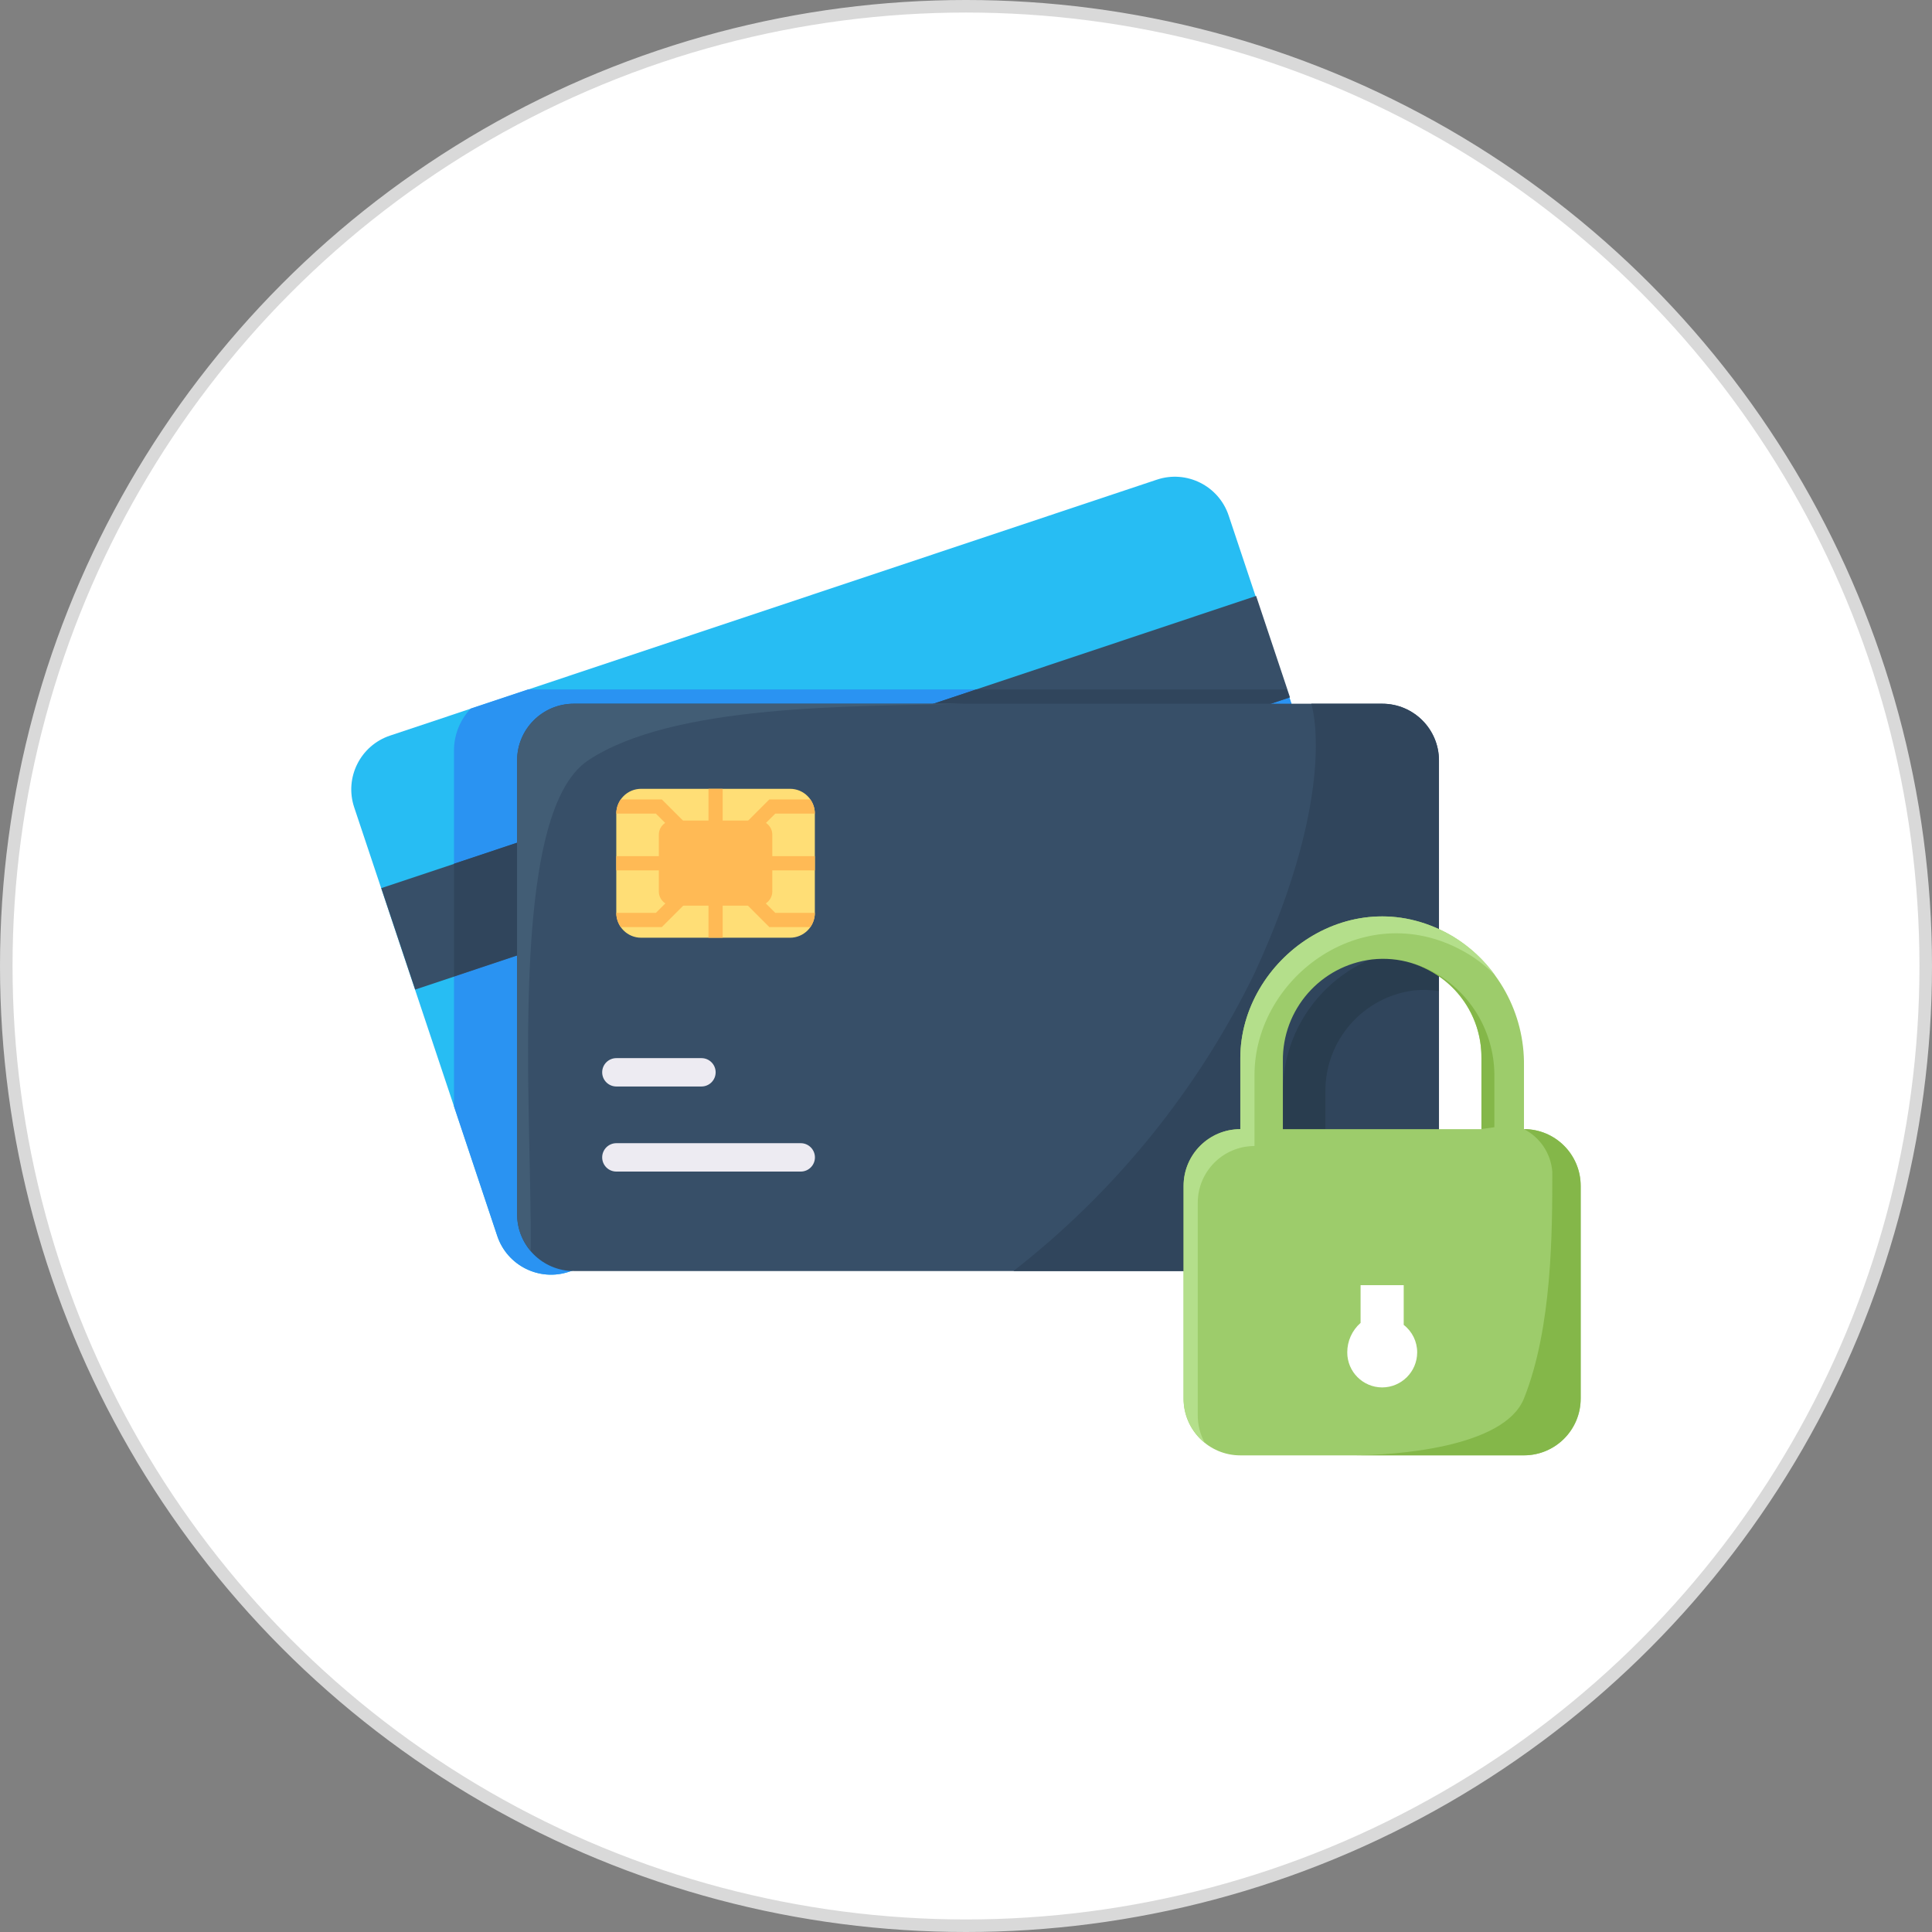
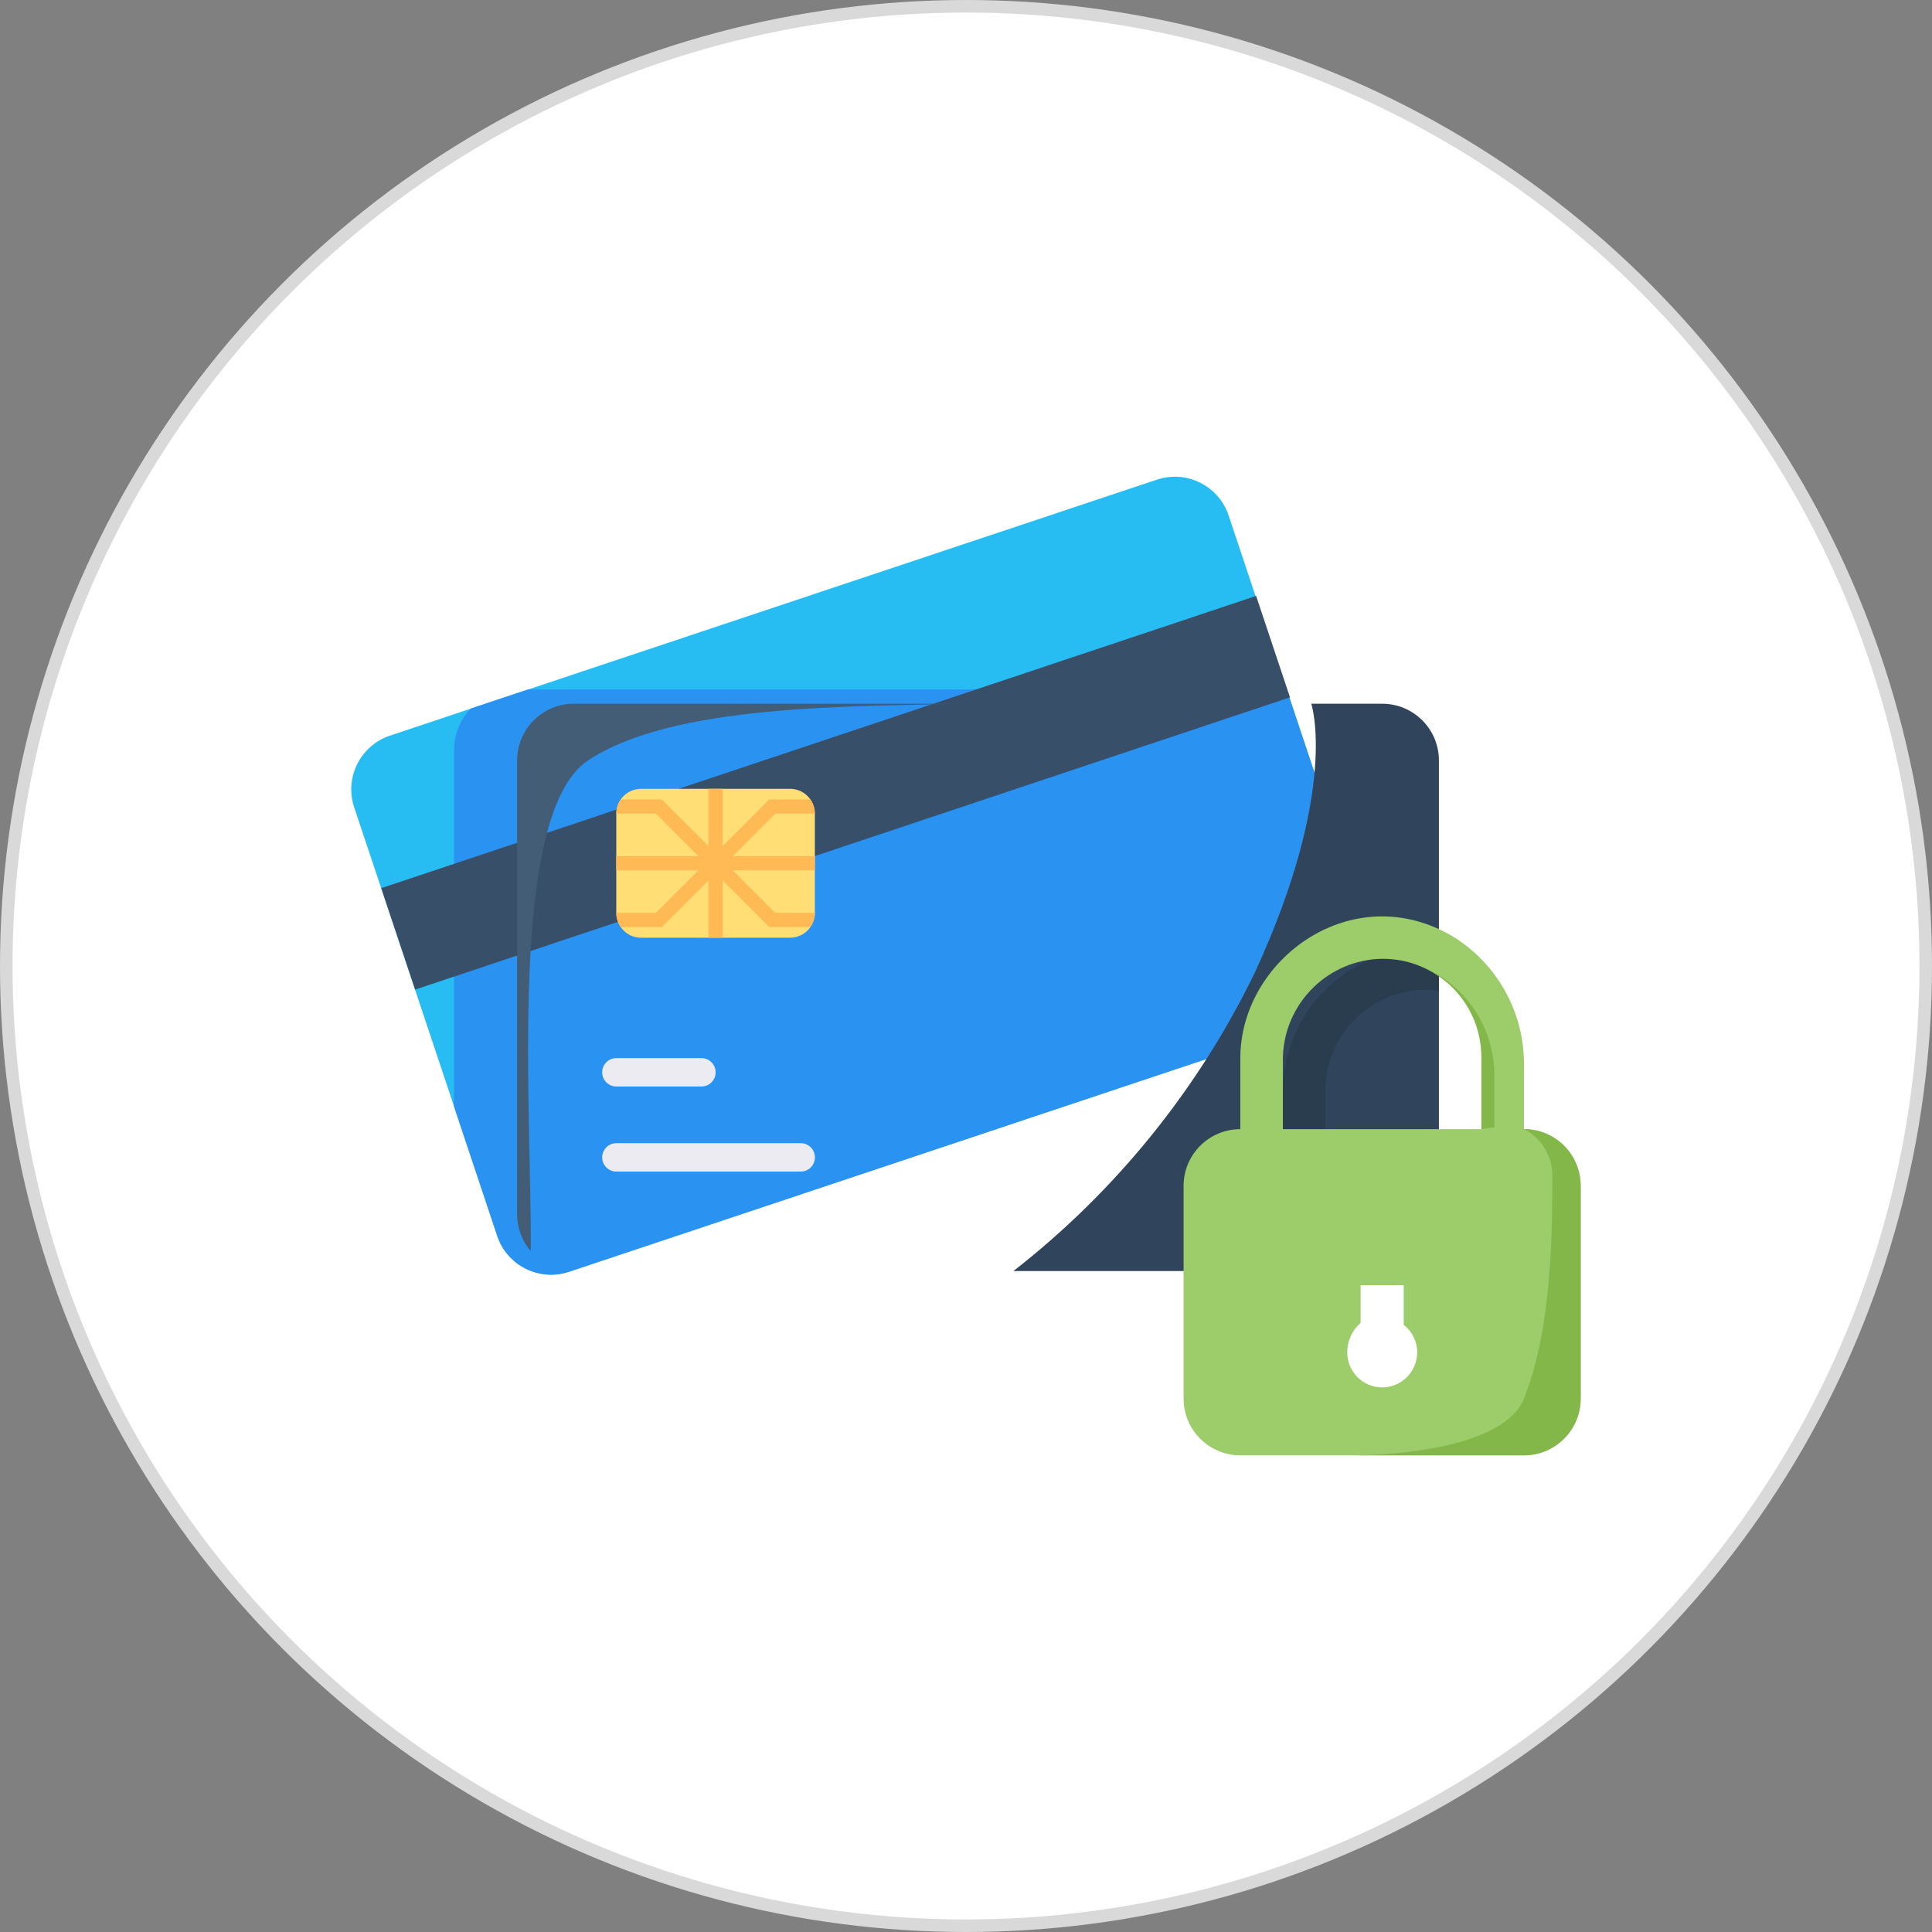
<svg xmlns="http://www.w3.org/2000/svg" width="77" height="77" viewBox="0 0 77 77" fill="none">
  <rect x="0" y="0" width="77" height="77" fill="#808080" stroke="none" />
  <circle cx="38.5" cy="38.5" r="38.25" fill="white" stroke="#D9D9D9" stroke-width="0.5" />
  <g clip-path="url(#clip0_327_852)">
    <path d="M53.241 40.486L22.678 50.686C21.494 51.081 20.213 50.441 19.818 49.257L14.117 32.178C13.721 30.994 14.361 29.713 15.546 29.317L46.107 19.117C47.291 18.721 48.572 19.361 48.968 20.546L54.67 37.625C55.066 38.809 54.426 40.09 53.241 40.486Z" fill="#27BDF3" />
    <path d="M53.242 40.483L22.678 50.686C21.493 51.081 20.213 50.441 19.818 49.257L18.094 44.095V29.907C18.094 29.287 18.333 28.689 18.761 28.24L21.05 27.477H51.28L54.666 37.623C55.062 38.806 54.424 40.086 53.242 40.483Z" fill="#2A93F2" />
    <path d="M15.195 35.398L50.063 23.751L51.413 27.793L16.546 39.44L15.195 35.398Z" fill="#374F68" />
-     <path d="M51.388 27.799L18.094 38.912V34.424L38.912 27.477H51.28L51.388 27.799Z" fill="#30455C" />
-     <path d="M22.87 28.047H55.09C56.339 28.047 57.351 29.059 57.351 30.308V48.396C57.351 49.645 56.339 50.657 55.09 50.657H22.87C21.622 50.657 20.609 49.645 20.609 48.396V30.308C20.609 29.059 21.622 28.047 22.87 28.047Z" fill="#374F68" />
    <path d="M57.348 30.308V48.396C57.348 49.645 56.336 50.657 55.087 50.657H40.391C44.457 47.485 47.744 43.425 50 38.787C53.392 31.438 52.261 28.047 52.261 28.047H55.087C56.336 28.047 57.348 29.059 57.348 30.308Z" fill="#30455C" />
    <path d="M52.824 43.536V46.238H57.346V48.391C57.346 49.64 56.334 50.652 55.085 50.652H48.867V48.499C48.867 47.25 49.88 46.238 51.128 46.238V43.411C51.19 40.236 53.814 37.713 56.989 37.775C57.108 37.777 57.227 37.783 57.346 37.793V39.5C57.024 39.448 56.698 39.438 56.374 39.471C54.325 39.719 52.794 41.472 52.824 43.536Z" fill="#293D4F" />
    <path d="M27.957 43.302H24.565C24.253 43.302 24 43.049 24 42.737C24 42.425 24.253 42.172 24.565 42.172H27.957C28.269 42.172 28.522 42.425 28.522 42.737C28.522 43.049 28.269 43.302 27.957 43.302Z" fill="#EDEBF2" />
    <path d="M31.914 46.693H24.565C24.253 46.693 24 46.44 24 46.128C24 45.816 24.253 45.562 24.565 45.562H31.914C32.226 45.562 32.479 45.816 32.479 46.128C32.479 46.44 32.226 46.693 31.914 46.693Z" fill="#EDEBF2" />
    <path d="M60.738 45.003V42.48C60.767 40.388 59.697 38.434 57.92 37.332C53.922 34.947 49.433 38.219 49.433 42.176V45.003C48.184 45.003 47.172 46.015 47.172 47.264V55.742C47.172 56.991 48.184 58.004 49.433 58.004H60.738C61.987 58.004 62.999 56.991 62.999 55.742V47.264C62.999 46.015 61.987 45.003 60.738 45.003ZM51.129 42.3C51.098 40.237 52.631 38.485 54.679 38.239C56.833 37.996 58.775 39.545 59.018 41.699C59.036 41.858 59.044 42.017 59.042 42.176V45.003H51.129V42.3ZM55.086 55.296C54.316 55.294 53.694 54.669 53.695 53.9C53.694 53.449 53.888 53.021 54.226 52.724V51.22H55.945V52.803C56.284 53.065 56.483 53.471 56.482 53.9C56.48 54.67 55.856 55.294 55.086 55.296Z" fill="#9DCC6B" />
    <path d="M57.331 38.854C56.999 38.655 56.644 38.499 56.273 38.391C57.934 38.897 59.062 40.437 59.043 42.172V44.998L59.558 44.925V42.93C59.582 41.275 58.737 39.727 57.331 38.854Z" fill="#84B749" />
-     <path d="M57.923 37.332C53.921 34.947 49.433 38.22 49.433 42.176V45.003C48.184 45.003 47.172 46.015 47.172 47.264V55.743C47.17 56.429 47.482 57.079 48.02 57.506C47.833 57.173 47.736 56.797 47.737 56.415V47.937C47.737 46.688 48.749 45.675 49.998 45.675V42.849C49.998 38.892 54.486 35.62 58.488 38.005C58.894 38.247 59.267 38.542 59.596 38.881C59.15 38.256 58.581 37.729 57.923 37.332Z" fill="#B4DF8B" />
    <path d="M25.552 31.438H31.487C32.033 31.438 32.476 31.881 32.476 32.427V36.383C32.476 36.93 32.033 37.373 31.487 37.373H25.552C25.006 37.373 24.562 36.93 24.562 36.383V32.427C24.562 31.881 25.006 31.438 25.552 31.438Z" fill="#FFDE76" />
-     <path d="M26.823 32.703H30.215C30.527 32.703 30.78 32.956 30.78 33.268V35.529C30.78 35.841 30.527 36.095 30.215 36.095H26.823C26.511 36.095 26.258 35.841 26.258 35.529V33.268C26.258 32.956 26.511 32.703 26.823 32.703Z" fill="#FFBA55" />
    <path d="M29.203 34.123H32.476V34.688H29.203L30.899 36.383H32.476C32.476 36.586 32.413 36.784 32.295 36.949H30.662L28.802 35.089V37.373H28.237V35.089L26.377 36.949H24.743C24.626 36.784 24.562 36.586 24.562 36.383H26.14L27.835 34.688H24.562V34.123H27.835L26.14 32.427H24.562C24.562 32.224 24.626 32.026 24.743 31.861H26.377L28.237 33.721V31.438H28.802V33.721L30.662 31.861H32.295C32.413 32.026 32.476 32.224 32.476 32.427H30.899L29.203 34.123Z" fill="#FFBA55" />
    <path d="M38.381 28.047C34.012 28.166 26.827 28.047 23.436 30.308C20.201 32.464 21.209 44.383 21.152 49.86C20.801 49.453 20.609 48.934 20.609 48.396V30.308C20.609 29.059 21.622 28.047 22.87 28.047H38.381Z" fill="#425D75" />
    <path d="M62.997 47.261V55.74C62.997 56.989 61.985 58.001 60.736 58.001H53.953C55.531 58.001 59.945 57.711 60.736 55.74C61.867 52.914 61.867 49.074 61.867 46.696C61.81 45.973 61.382 45.331 60.736 45C61.985 45 62.997 46.012 62.997 47.261Z" fill="#84B749" />
  </g>
  <defs>
    <clipPath id="clip0_327_852">
      <rect width="49" height="49" fill="white" transform="translate(14 14)" />
    </clipPath>
  </defs>
</svg>